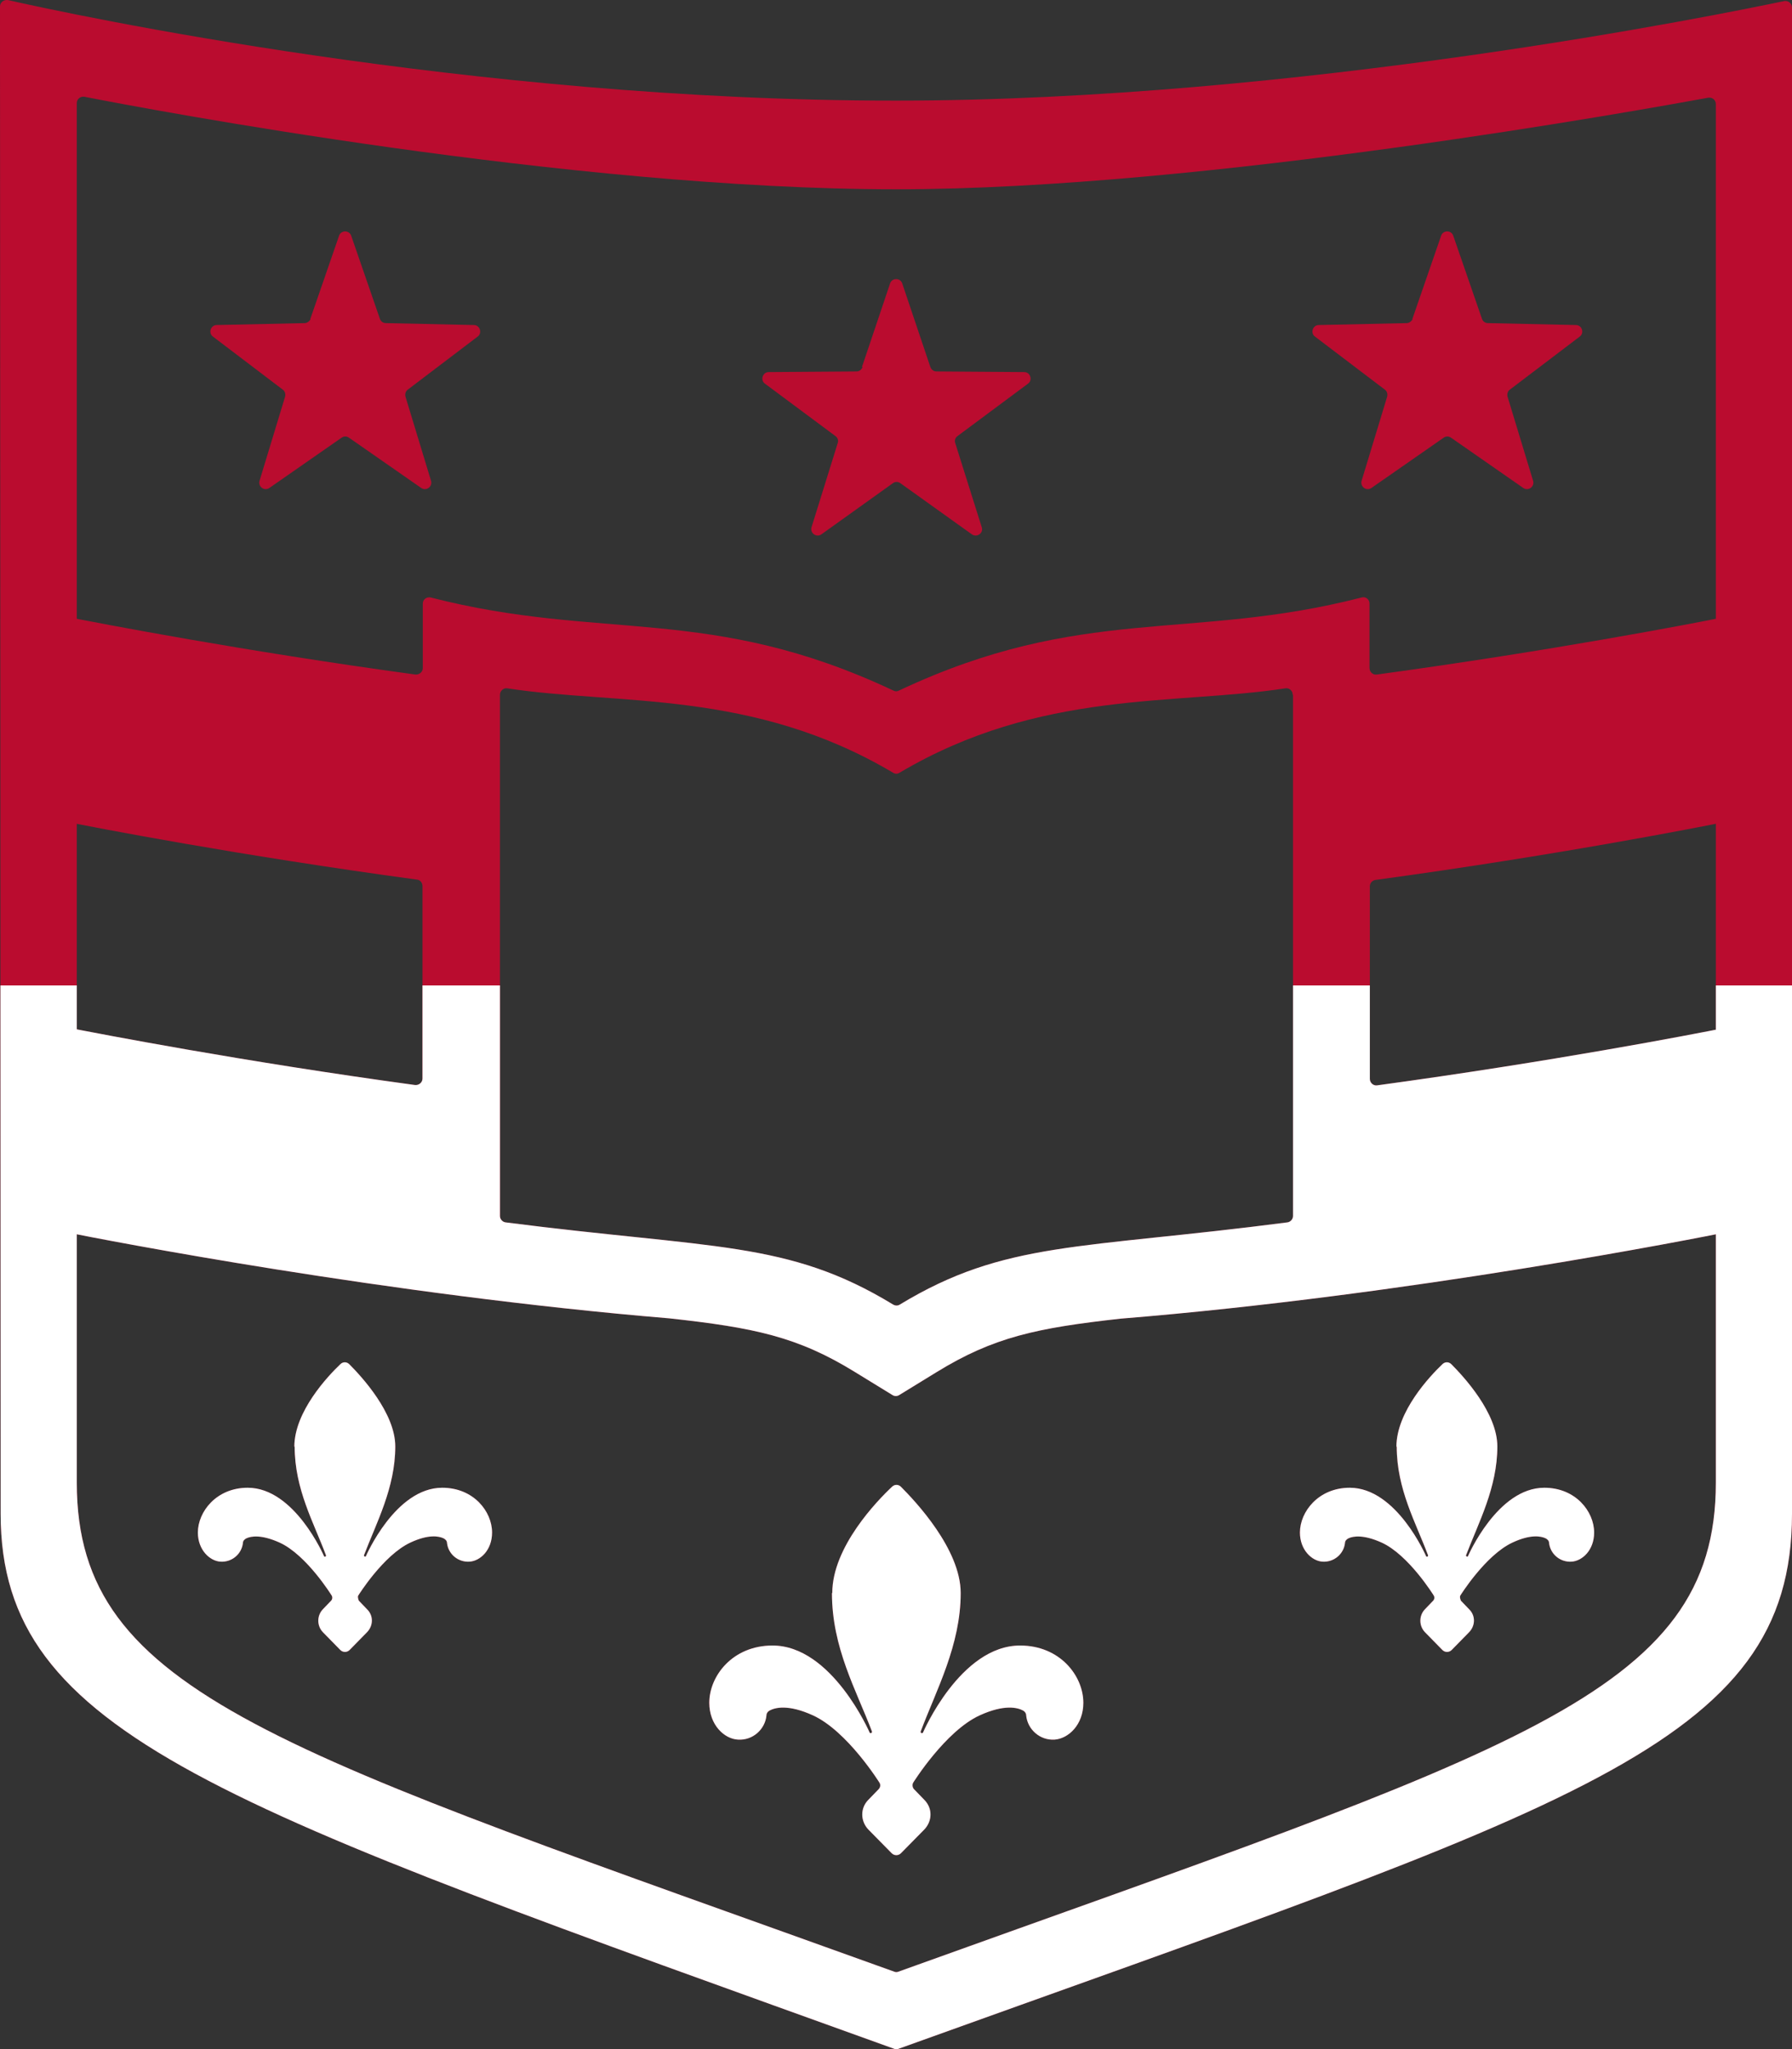
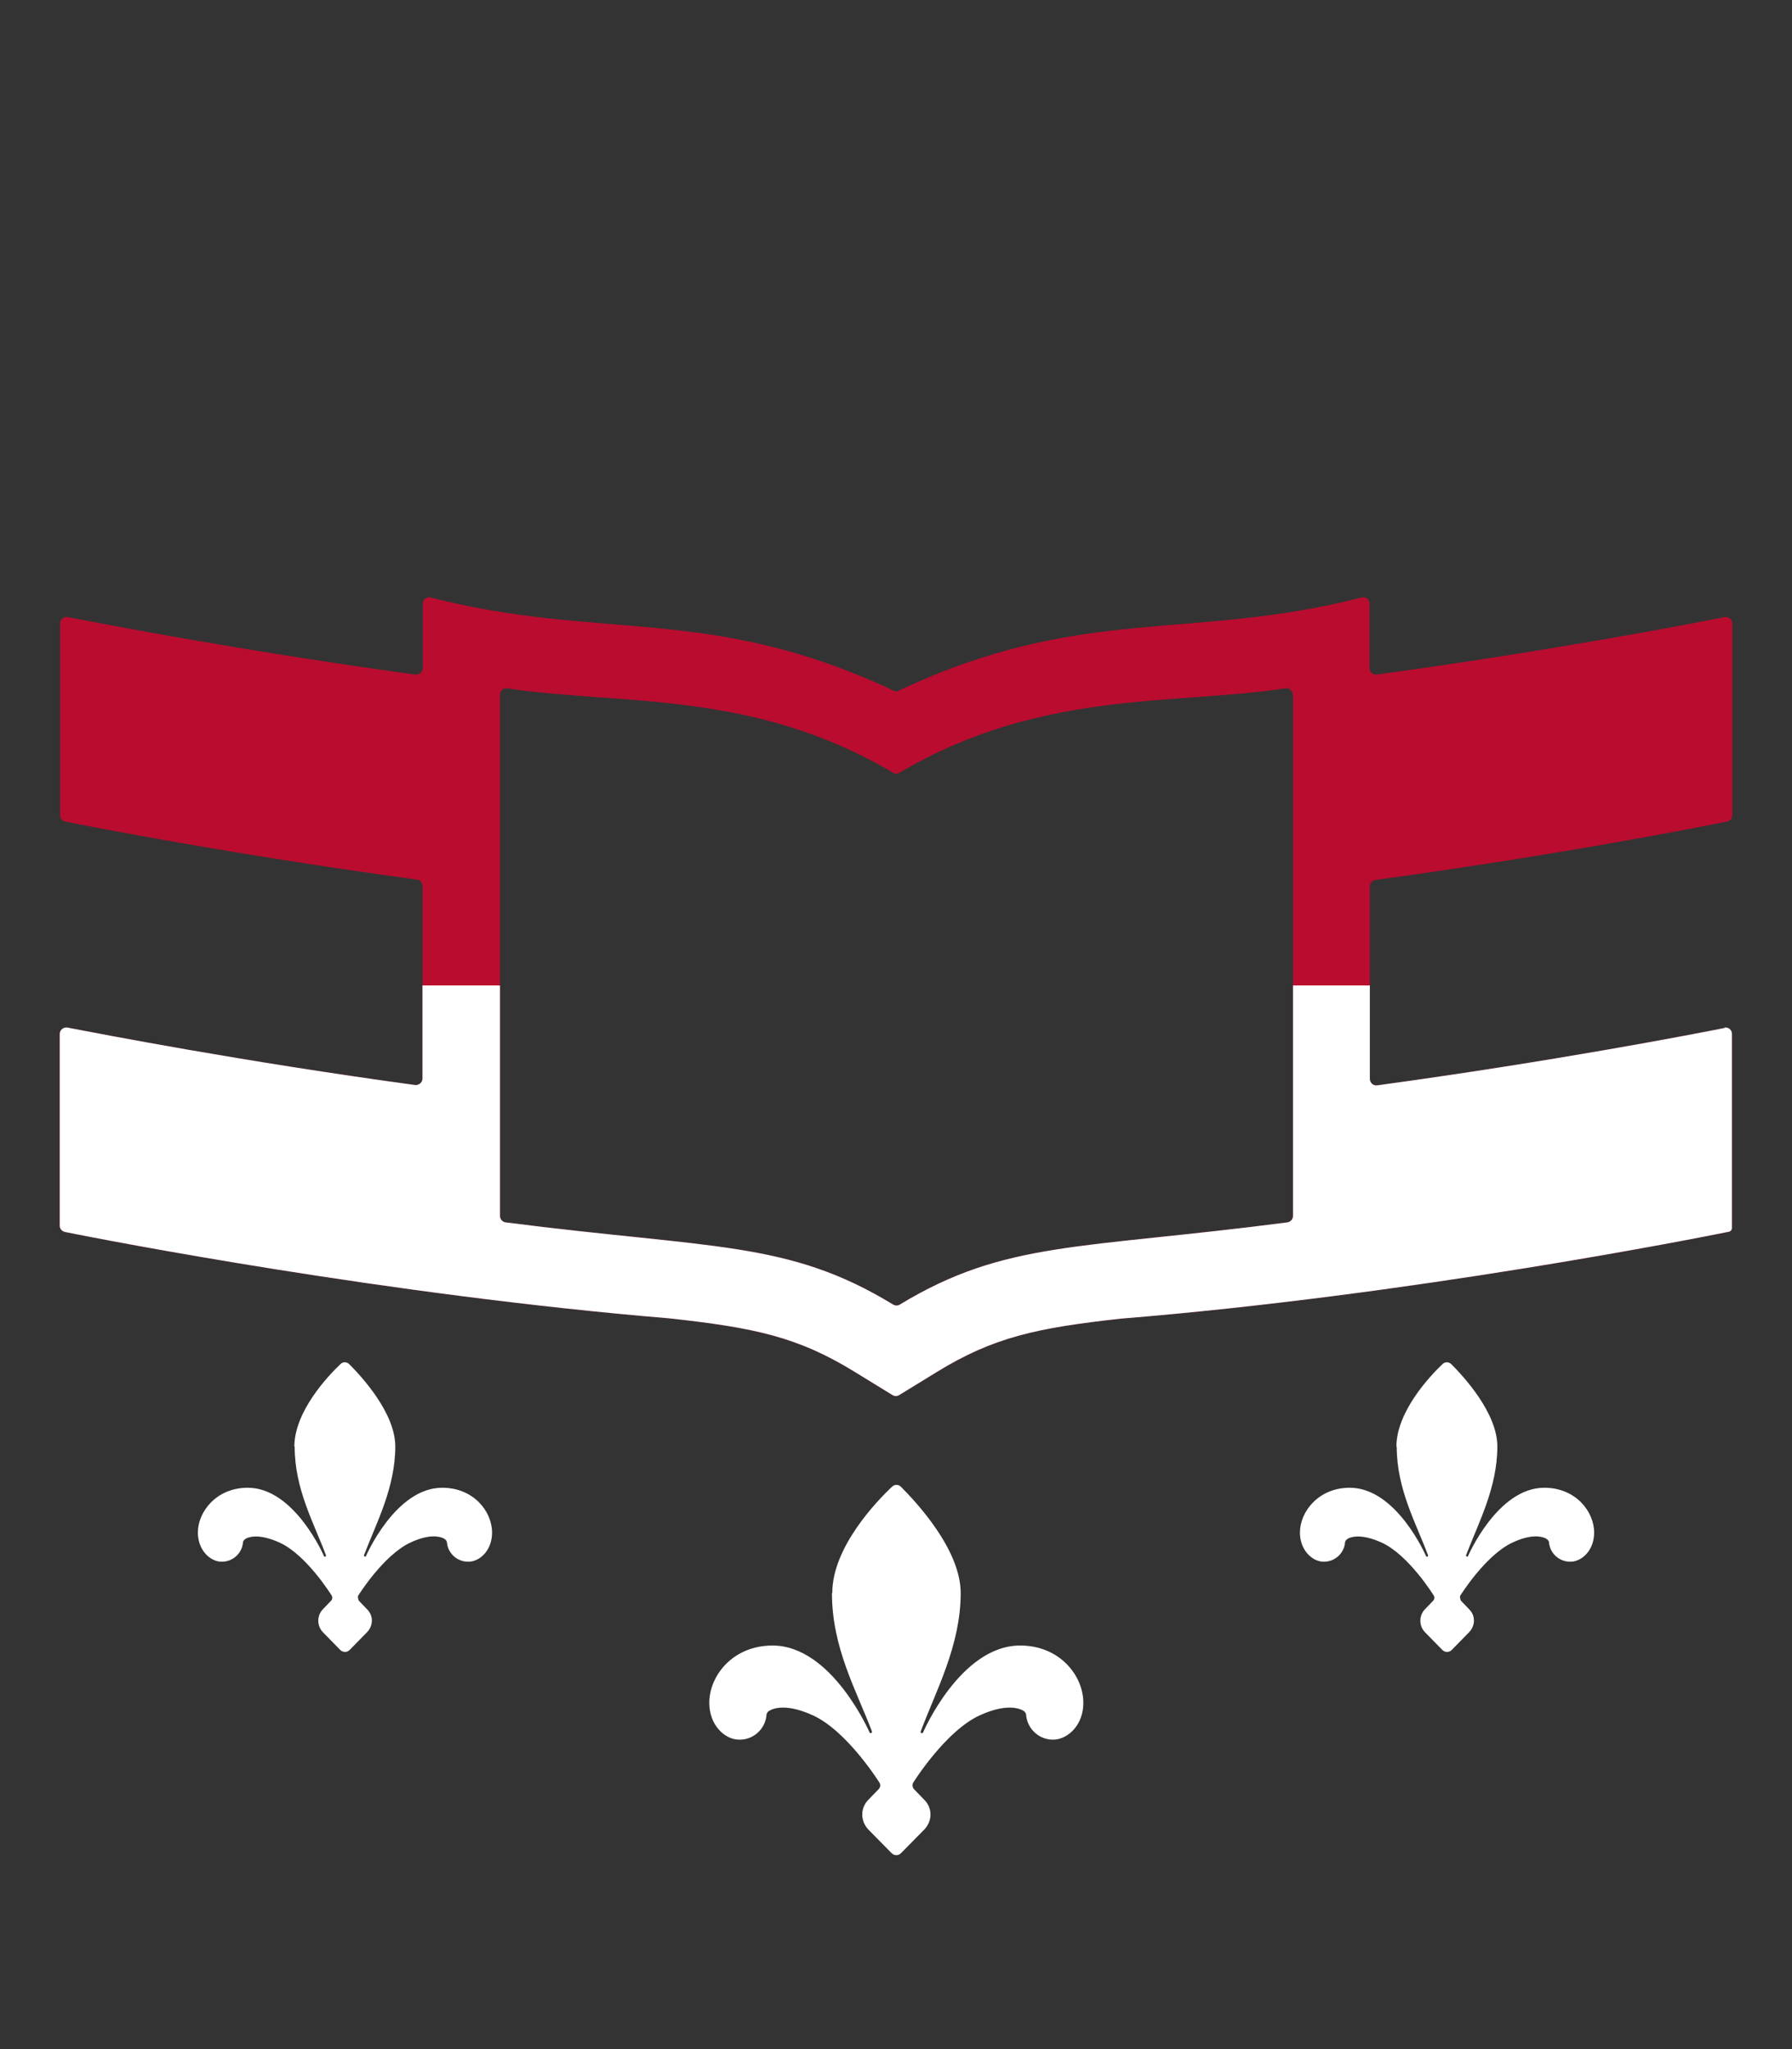
<svg xmlns="http://www.w3.org/2000/svg" width="480" height="549" viewBox="0 0 480 549" fill="none">
  <rect x="0" y="0" width="480" height="549" fill="#333333" stroke="none" />
  <path d="M462.028 275.377C453.023 277.182 415.547 284.405 368.894 290.767C367.865 290.939 366.922 290.08 366.922 289.048V237.459C366.922 236.599 367.522 235.911 368.38 235.739C416.49 229.204 454.995 221.638 462.628 220.09C463.4 219.918 464 219.23 464 218.371V167.039C464 165.922 463.057 165.148 461.942 165.32C452.937 167.125 415.461 174.348 368.809 180.71C367.779 180.882 366.836 180.023 366.836 178.991V161.708C366.836 160.591 365.807 159.731 364.692 160.075C318.812 171.854 289.825 161.88 240.772 185.01C240.343 185.267 239.743 185.267 239.314 185.01C190.26 161.88 161.274 171.854 115.394 160.075C114.279 159.817 113.25 160.591 113.25 161.708V178.991C113.25 180.023 112.306 180.796 111.277 180.71C64.625 174.348 27.148 167.039 18.144 165.32C17.115 165.148 16.086 165.922 16.086 167.039V218.371C16.086 219.23 16.686 219.918 17.458 220.09C25.09 221.638 63.596 229.118 111.706 235.653C112.564 235.739 113.164 236.513 113.164 237.373V288.962C113.164 289.994 112.221 290.767 111.191 290.681C64.539 284.319 27.063 277.01 18.058 275.291C17.029 275.119 16 275.893 16 277.01V328.342C16 329.201 16.6 329.889 17.458 330.061C28.521 332.297 103.816 346.914 179.283 353.19C202.009 355.684 213.672 358.091 229.109 367.635L239.057 373.74C239.571 374.084 240.343 374.084 240.858 373.74L250.805 367.635C266.156 358.177 277.734 355.77 300.116 353.276C377.556 347 454.652 331.695 463.142 329.975C463.571 329.889 463.914 329.459 463.914 329.029V277.01C463.914 275.893 462.971 275.119 461.856 275.291L462.028 275.377ZM346.34 186.127V325.762C346.34 326.622 345.654 327.396 344.796 327.482C289.225 334.704 269.243 332.383 241.029 349.493C240.515 349.837 239.828 349.837 239.228 349.493C211.014 332.297 191.032 334.618 135.461 327.482C134.603 327.396 133.917 326.622 133.917 325.762V186.127C133.917 185.096 134.861 184.236 135.89 184.408C165.648 188.965 201.58 184.666 239.228 207.021C239.743 207.365 240.429 207.365 240.943 207.021C278.677 184.666 314.61 188.965 344.282 184.408C345.311 184.236 346.254 185.01 346.254 186.127H346.34Z" fill="#BA0C2F" />
-   <path d="M230.887 98.309L238.417 75.931C238.93 74.387 241.155 74.387 241.669 75.931L249.198 98.309C249.455 98.995 250.054 99.509 250.824 99.509L274.354 99.681C275.98 99.681 276.664 101.824 275.381 102.767L256.471 116.829C255.872 117.257 255.615 118.029 255.872 118.715L262.974 141.264C263.487 142.808 261.69 144.094 260.321 143.151L241.155 129.432C240.556 129.004 239.786 129.004 239.187 129.432L220.021 143.151C218.652 144.094 216.941 142.808 217.368 141.264L224.385 118.715C224.641 118.029 224.385 117.257 223.786 116.829L204.876 102.767C203.593 101.824 204.277 99.681 205.903 99.681L229.433 99.509C230.203 99.509 230.802 98.995 231.059 98.309H230.887ZM83.118 85.448L90.819 63.156C91.333 61.612 93.557 61.612 94.071 63.156L101.771 85.448C102.028 86.134 102.627 86.562 103.397 86.562L126.927 87.077C128.553 87.077 129.237 89.22 127.954 90.163L109.216 104.396C108.617 104.825 108.445 105.597 108.617 106.283L115.462 128.832C115.889 130.375 114.178 131.661 112.809 130.718L93.472 117.257C92.873 116.829 92.103 116.829 91.504 117.257L72.166 130.718C70.797 131.661 69.086 130.375 69.514 128.832L76.359 106.283C76.53 105.597 76.359 104.825 75.76 104.396L57.022 90.163C55.738 89.22 56.423 87.077 58.048 87.077L81.578 86.562C82.263 86.562 82.947 86.048 83.204 85.448H83.118ZM378.314 85.448L386.015 63.156C386.528 61.612 388.753 61.612 389.266 63.156L396.967 85.448C397.224 86.134 397.823 86.562 398.593 86.562L422.123 87.077C423.749 87.077 424.433 89.22 423.15 90.163L404.411 104.396C403.812 104.825 403.641 105.597 403.812 106.283L410.657 128.832C411.085 130.375 409.374 131.661 408.005 130.718L388.667 117.257C388.068 116.829 387.298 116.829 386.699 117.257L367.362 130.718C365.993 131.661 364.282 130.375 364.709 128.832L371.555 106.283C371.726 105.597 371.555 104.825 370.956 104.396L352.217 90.163C350.934 89.22 351.618 87.077 353.244 87.077L376.774 86.562C377.458 86.562 378.143 86.048 378.4 85.448H378.314ZM222.844 426.777C222.844 441.439 229.347 452.756 233.54 463.817C233.711 464.245 233.112 464.503 232.941 464.16C232.941 464.16 222.844 440.839 206.93 440.839C196.234 440.839 189.988 448.984 189.988 456.186C189.988 462.102 194.009 465.875 197.689 466.046C201.625 466.303 204.962 463.302 205.304 459.53C205.304 459.015 205.646 458.501 206.159 458.244C207.614 457.472 211.122 456.529 217.711 459.53C226.952 463.731 235.593 477.621 235.593 477.621C235.936 478.221 235.765 478.907 235.337 479.336L232.599 482.165C230.374 484.394 230.46 487.91 232.599 490.139L238.845 496.484C239.529 497.169 240.642 497.169 241.326 496.484L247.572 490.139C249.712 487.91 249.883 484.48 247.572 482.165L244.834 479.336C244.407 478.907 244.321 478.135 244.578 477.621C244.578 477.621 253.22 463.731 262.461 459.53C269.049 456.529 272.557 457.472 274.012 458.244C274.525 458.501 274.867 459.015 274.867 459.53C275.21 463.302 278.547 466.303 282.483 466.046C286.162 465.789 290.183 462.102 290.183 456.186C290.183 448.984 283.937 440.839 273.242 440.839C257.241 440.839 247.23 464.16 247.23 464.16C246.973 464.503 246.46 464.245 246.631 463.817C250.824 452.671 257.327 440.753 257.327 426.777C257.327 415.031 245.177 402.17 241.326 398.312C240.642 397.626 239.615 397.626 238.93 398.312C234.995 401.999 222.93 414.431 222.93 426.777H222.844ZM374.121 387.509C374.121 398.998 379.255 407.915 382.507 416.66C382.592 417.003 382.164 417.174 381.993 416.917C381.993 416.917 374.121 398.569 361.544 398.569C353.158 398.569 348.196 404.999 348.196 410.572C348.196 415.202 351.361 418.203 354.271 418.375C357.351 418.546 359.918 416.317 360.26 413.402C360.26 412.802 360.688 412.373 361.201 412.116C362.485 411.516 365.223 411.087 370.014 413.23C377.287 416.489 384.047 427.463 384.047 427.463C384.304 427.892 384.218 428.492 383.876 428.835L381.737 431.064C380.025 432.779 380.025 435.608 381.737 437.323L386.357 442.039C387.042 442.725 388.154 442.725 388.838 442.039L393.459 437.323C395.17 435.608 395.341 432.865 393.459 431.064L391.32 428.835C391.32 428.835 390.892 427.892 391.149 427.463C391.149 427.463 397.908 416.574 405.181 413.23C409.973 411.001 412.711 411.516 413.994 412.116C414.508 412.373 414.935 412.802 414.935 413.402C415.278 416.317 417.845 418.546 420.925 418.375C423.834 418.203 427 415.288 427 410.572C427 404.914 422.037 398.569 413.652 398.569C401.074 398.569 393.202 416.917 393.202 416.917C393.031 417.174 392.603 416.917 392.689 416.66C396.026 407.915 401.074 398.569 401.074 387.509C401.074 378.506 392.004 368.732 388.753 365.473C388.068 364.788 387.042 364.788 386.357 365.473C383.02 368.646 374.036 378.163 374.036 387.594L374.121 387.509ZM78.926 387.509C78.926 398.998 84.06 407.915 87.311 416.66C87.397 417.003 86.969 417.174 86.798 416.917C86.798 416.917 78.926 398.569 66.348 398.569C57.963 398.569 53 404.999 53 410.572C53 415.202 56.166 418.203 59.075 418.375C62.155 418.546 64.722 416.317 65.064 413.402C65.064 412.802 65.492 412.373 66.006 412.116C67.289 411.516 70.027 411.087 74.819 413.23C82.092 416.489 88.851 427.463 88.851 427.463C89.108 427.892 89.022 428.492 88.68 428.835L86.541 431.064C84.83 432.779 84.83 435.608 86.541 437.323L91.162 442.039C91.846 442.725 92.958 442.725 93.643 442.039L98.263 437.323C99.975 435.608 100.146 432.865 98.263 431.064L96.124 428.835C96.124 428.835 95.696 427.892 95.953 427.463C95.953 427.463 102.713 416.574 109.986 413.23C114.777 411.001 117.515 411.516 118.799 412.116C119.312 412.373 119.74 412.802 119.74 413.402C120.082 416.317 122.649 418.546 125.729 418.375C128.639 418.203 131.804 415.288 131.804 410.572C131.804 404.914 126.842 398.569 118.456 398.569C105.879 398.569 98.007 416.917 98.007 416.917C97.835 417.174 97.408 416.917 97.493 416.66C100.83 407.915 105.879 398.569 105.879 387.509C105.879 378.506 96.809 368.732 93.557 365.473C92.873 364.788 91.846 364.788 91.162 365.473C87.825 368.646 78.84 378.163 78.84 387.594L78.926 387.509Z" fill="#BA0C2F" />
-   <path d="M480 1.995C480 0.88 478.971 0.108 477.943 0.279C461.229 3.796 347.571 26.954 240.086 26.954C126.343 27.04 18.429 3.71 2.143 0.022C1.029 -0.15 0 0.622 0 1.737C0 30.814 0.171 346.107 0.171 405.546C0.171 464.985 58.971 483.769 239.486 548.869C239.829 549.041 240.343 549.041 240.686 548.869C421.2 483.855 480 467.816 480 405.546V1.995ZM459.6 397.227C459.6 454.178 405.771 468.759 240.686 528.199C240.343 528.37 239.829 528.37 239.486 528.199C74.486 468.759 20.571 454.093 20.571 397.227V27.64C20.571 26.525 21.514 25.753 22.629 25.925C39.257 29.184 152.657 50.712 240.086 50.712C322.543 50.712 440.571 29.27 457.543 26.182C458.657 26.011 459.6 26.782 459.6 27.897V397.227Z" fill="#BA0C2F" />
  <g clip-path="url(#clip0_866_2499)">
    <path d="M462.028 275.375C453.023 277.18 415.547 284.403 368.894 290.765C367.865 290.937 366.922 290.078 366.922 289.046V237.457C366.922 236.597 367.522 235.909 368.38 235.737C416.49 229.202 454.995 221.636 462.628 220.088C463.4 219.916 464 219.228 464 218.369V167.037C464 165.92 463.057 165.146 461.942 165.318C452.937 167.123 415.461 174.346 368.809 180.708C367.779 180.88 366.836 180.021 366.836 178.989V161.706C366.836 160.589 365.807 159.729 364.692 160.073C318.812 171.852 289.825 161.878 240.772 185.008C240.343 185.266 239.743 185.266 239.314 185.008C190.26 161.878 161.274 171.852 115.394 160.073C114.279 159.815 113.25 160.589 113.25 161.706V178.989C113.25 180.021 112.306 180.794 111.277 180.708C64.625 174.346 27.148 167.037 18.144 165.318C17.115 165.146 16.086 165.92 16.086 167.037V218.369C16.086 219.228 16.686 219.916 17.458 220.088C25.09 221.636 63.596 229.116 111.706 235.651C112.564 235.737 113.164 236.511 113.164 237.371V288.96C113.164 289.992 112.221 290.765 111.191 290.679C64.539 284.317 27.063 277.008 18.058 275.289C17.029 275.117 16 275.891 16 277.008V328.34C16 329.199 16.6 329.887 17.458 330.059C28.521 332.295 103.816 346.912 179.283 353.188C202.009 355.682 213.672 358.089 229.109 367.633L239.057 373.738C239.571 374.082 240.343 374.082 240.858 373.738L250.805 367.633C266.156 358.175 277.734 355.768 300.116 353.274C377.556 346.998 454.652 331.693 463.142 329.973C463.571 329.887 463.914 329.457 463.914 329.028V277.008C463.914 275.891 462.971 275.117 461.856 275.289L462.028 275.375ZM346.34 186.125V325.76C346.34 326.62 345.654 327.394 344.796 327.48C289.225 334.702 269.243 332.381 241.029 349.491C240.515 349.835 239.828 349.835 239.228 349.491C211.014 332.295 191.032 334.616 135.461 327.48C134.603 327.394 133.917 326.62 133.917 325.76V186.125C133.917 185.094 134.861 184.234 135.89 184.406C165.648 188.963 201.58 184.664 239.228 207.019C239.743 207.363 240.429 207.363 240.943 207.019C278.677 184.664 314.61 188.963 344.282 184.406C345.311 184.234 346.254 185.008 346.254 186.125H346.34Z" fill="white" />
    <path d="M230.887 98.307L238.417 75.929C238.93 74.385 241.155 74.385 241.669 75.929L249.198 98.307C249.455 98.993 250.054 99.507 250.824 99.507L274.354 99.679C275.98 99.679 276.664 101.822 275.381 102.765L256.471 116.827C255.872 117.255 255.615 118.027 255.872 118.713L262.974 141.262C263.487 142.806 261.69 144.092 260.321 143.149L241.155 129.43C240.556 129.002 239.786 129.002 239.187 129.43L220.021 143.149C218.652 144.092 216.941 142.806 217.368 141.262L224.385 118.713C224.641 118.027 224.385 117.255 223.786 116.827L204.876 102.765C203.593 101.822 204.277 99.679 205.903 99.679L229.433 99.507C230.203 99.507 230.802 98.993 231.059 98.307H230.887ZM83.118 85.446L90.819 63.154C91.333 61.61 93.557 61.61 94.071 63.154L101.771 85.446C102.028 86.132 102.627 86.561 103.397 86.561L126.927 87.075C128.553 87.075 129.237 89.218 127.954 90.162L109.216 104.394C108.617 104.823 108.445 105.595 108.617 106.281L115.462 128.83C115.889 130.373 114.178 131.66 112.809 130.716L93.472 117.255C92.873 116.827 92.103 116.827 91.504 117.255L72.166 130.716C70.797 131.66 69.086 130.373 69.514 128.83L76.359 106.281C76.53 105.595 76.359 104.823 75.76 104.394L57.022 90.162C55.738 89.218 56.423 87.075 58.048 87.075L81.578 86.561C82.263 86.561 82.947 86.046 83.204 85.446H83.118ZM378.314 85.446L386.015 63.154C386.528 61.61 388.753 61.61 389.266 63.154L396.967 85.446C397.224 86.132 397.823 86.561 398.593 86.561L422.123 87.075C423.749 87.075 424.433 89.218 423.15 90.162L404.411 104.394C403.812 104.823 403.641 105.595 403.812 106.281L410.657 128.83C411.085 130.373 409.374 131.66 408.005 130.716L388.667 117.255C388.068 116.827 387.298 116.827 386.699 117.255L367.362 130.716C365.993 131.66 364.282 130.373 364.709 128.83L371.555 106.281C371.726 105.595 371.555 104.823 370.956 104.394L352.217 90.162C350.934 89.218 351.618 87.075 353.244 87.075L376.774 86.561C377.458 86.561 378.143 86.046 378.4 85.446H378.314ZM222.844 426.775C222.844 441.437 229.347 452.754 233.54 463.815C233.711 464.244 233.112 464.501 232.941 464.158C232.941 464.158 222.844 440.837 206.93 440.837C196.234 440.837 189.988 448.982 189.988 456.184C189.988 462.1 194.009 465.873 197.689 466.044C201.625 466.301 204.962 463.3 205.304 459.528C205.304 459.013 205.646 458.499 206.159 458.242C207.614 457.47 211.122 456.527 217.711 459.528C226.952 463.729 235.593 477.619 235.593 477.619C235.936 478.219 235.765 478.905 235.337 479.334L232.599 482.163C230.374 484.392 230.46 487.908 232.599 490.137L238.845 496.482C239.529 497.168 240.642 497.168 241.326 496.482L247.572 490.137C249.712 487.908 249.883 484.478 247.572 482.163L244.834 479.334C244.407 478.905 244.321 478.133 244.578 477.619C244.578 477.619 253.22 463.729 262.461 459.528C269.049 456.527 272.557 457.47 274.012 458.242C274.525 458.499 274.867 459.013 274.867 459.528C275.21 463.3 278.547 466.301 282.483 466.044C286.162 465.787 290.183 462.1 290.183 456.184C290.183 448.982 283.937 440.837 273.242 440.837C257.241 440.837 247.23 464.158 247.23 464.158C246.973 464.501 246.46 464.244 246.631 463.815C250.824 452.669 257.327 440.751 257.327 426.775C257.327 415.029 245.177 402.168 241.326 398.31C240.642 397.624 239.615 397.624 238.93 398.31C234.995 401.997 222.93 414.429 222.93 426.775H222.844ZM374.121 387.507C374.121 398.996 379.255 407.913 382.507 416.658C382.592 417.001 382.164 417.172 381.993 416.915C381.993 416.915 374.121 398.567 361.544 398.567C353.158 398.567 348.196 404.997 348.196 410.571C348.196 415.2 351.361 418.201 354.271 418.373C357.351 418.544 359.918 416.315 360.26 413.4C360.26 412.8 360.688 412.371 361.201 412.114C362.485 411.514 365.223 411.085 370.014 413.228C377.287 416.487 384.047 427.461 384.047 427.461C384.304 427.89 384.218 428.49 383.876 428.833L381.737 431.062C380.025 432.777 380.025 435.606 381.737 437.321L386.357 442.037C387.042 442.723 388.154 442.723 388.838 442.037L393.459 437.321C395.17 435.606 395.341 432.863 393.459 431.062L391.32 428.833C391.32 428.833 390.892 427.89 391.149 427.461C391.149 427.461 397.908 416.572 405.181 413.228C409.973 410.999 412.711 411.514 413.994 412.114C414.508 412.371 414.935 412.8 414.935 413.4C415.278 416.315 417.845 418.544 420.925 418.373C423.834 418.201 427 415.286 427 410.571C427 404.912 422.037 398.567 413.652 398.567C401.074 398.567 393.202 416.915 393.202 416.915C393.031 417.172 392.603 416.915 392.689 416.658C396.026 407.913 401.074 398.567 401.074 387.507C401.074 378.504 392.004 368.73 388.753 365.471C388.068 364.786 387.042 364.786 386.357 365.471C383.02 368.644 374.036 378.161 374.036 387.592L374.121 387.507ZM78.926 387.507C78.926 398.996 84.06 407.913 87.311 416.658C87.397 417.001 86.969 417.172 86.798 416.915C86.798 416.915 78.926 398.567 66.348 398.567C57.963 398.567 53 404.997 53 410.571C53 415.2 56.166 418.201 59.075 418.373C62.155 418.544 64.722 416.315 65.064 413.4C65.064 412.8 65.492 412.371 66.006 412.114C67.289 411.514 70.027 411.085 74.819 413.228C82.092 416.487 88.851 427.461 88.851 427.461C89.108 427.89 89.022 428.49 88.68 428.833L86.541 431.062C84.83 432.777 84.83 435.606 86.541 437.321L91.162 442.037C91.846 442.723 92.958 442.723 93.643 442.037L98.263 437.321C99.975 435.606 100.146 432.863 98.263 431.062L96.124 428.833C96.124 428.833 95.696 427.89 95.953 427.461C95.953 427.461 102.713 416.572 109.986 413.228C114.777 410.999 117.515 411.514 118.799 412.114C119.312 412.371 119.74 412.8 119.74 413.4C120.082 416.315 122.649 418.544 125.729 418.373C128.639 418.201 131.804 415.286 131.804 410.571C131.804 404.912 126.842 398.567 118.456 398.567C105.879 398.567 98.007 416.915 98.007 416.915C97.835 417.172 97.408 416.915 97.493 416.658C100.83 407.913 105.879 398.567 105.879 387.507C105.879 378.504 96.809 368.73 93.557 365.471C92.873 364.786 91.846 364.786 91.162 365.471C87.825 368.644 78.84 378.161 78.84 387.592L78.926 387.507Z" fill="white" />
-     <path d="M480 1.993C480 0.878 478.971 0.106 477.943 0.277C461.229 3.794 347.571 26.952 240.086 26.952C126.343 27.038 18.429 3.708 2.143 0.02C1.029 -0.152 0 0.62 0 1.735C0 30.812 0.171 346.105 0.171 405.544C0.171 464.984 58.971 483.767 239.486 548.867C239.829 549.039 240.343 549.039 240.686 548.867C421.2 483.853 480 467.814 480 405.544V1.993ZM459.6 397.225C459.6 454.176 405.771 468.757 240.686 528.197C240.343 528.368 239.829 528.368 239.486 528.197C74.486 468.757 20.571 454.091 20.571 397.225V27.638C20.571 26.523 21.514 25.751 22.629 25.923C39.257 29.182 152.657 50.711 240.086 50.711C322.543 50.711 440.571 29.268 457.543 26.18C458.657 26.009 459.6 26.78 459.6 27.895V397.225Z" fill="white" />
  </g>
  <defs>
    <clipPath id="clip0_866_2499">
      <rect width="480" height="285" fill="white" transform="translate(0 263.998)" />
    </clipPath>
  </defs>
</svg>